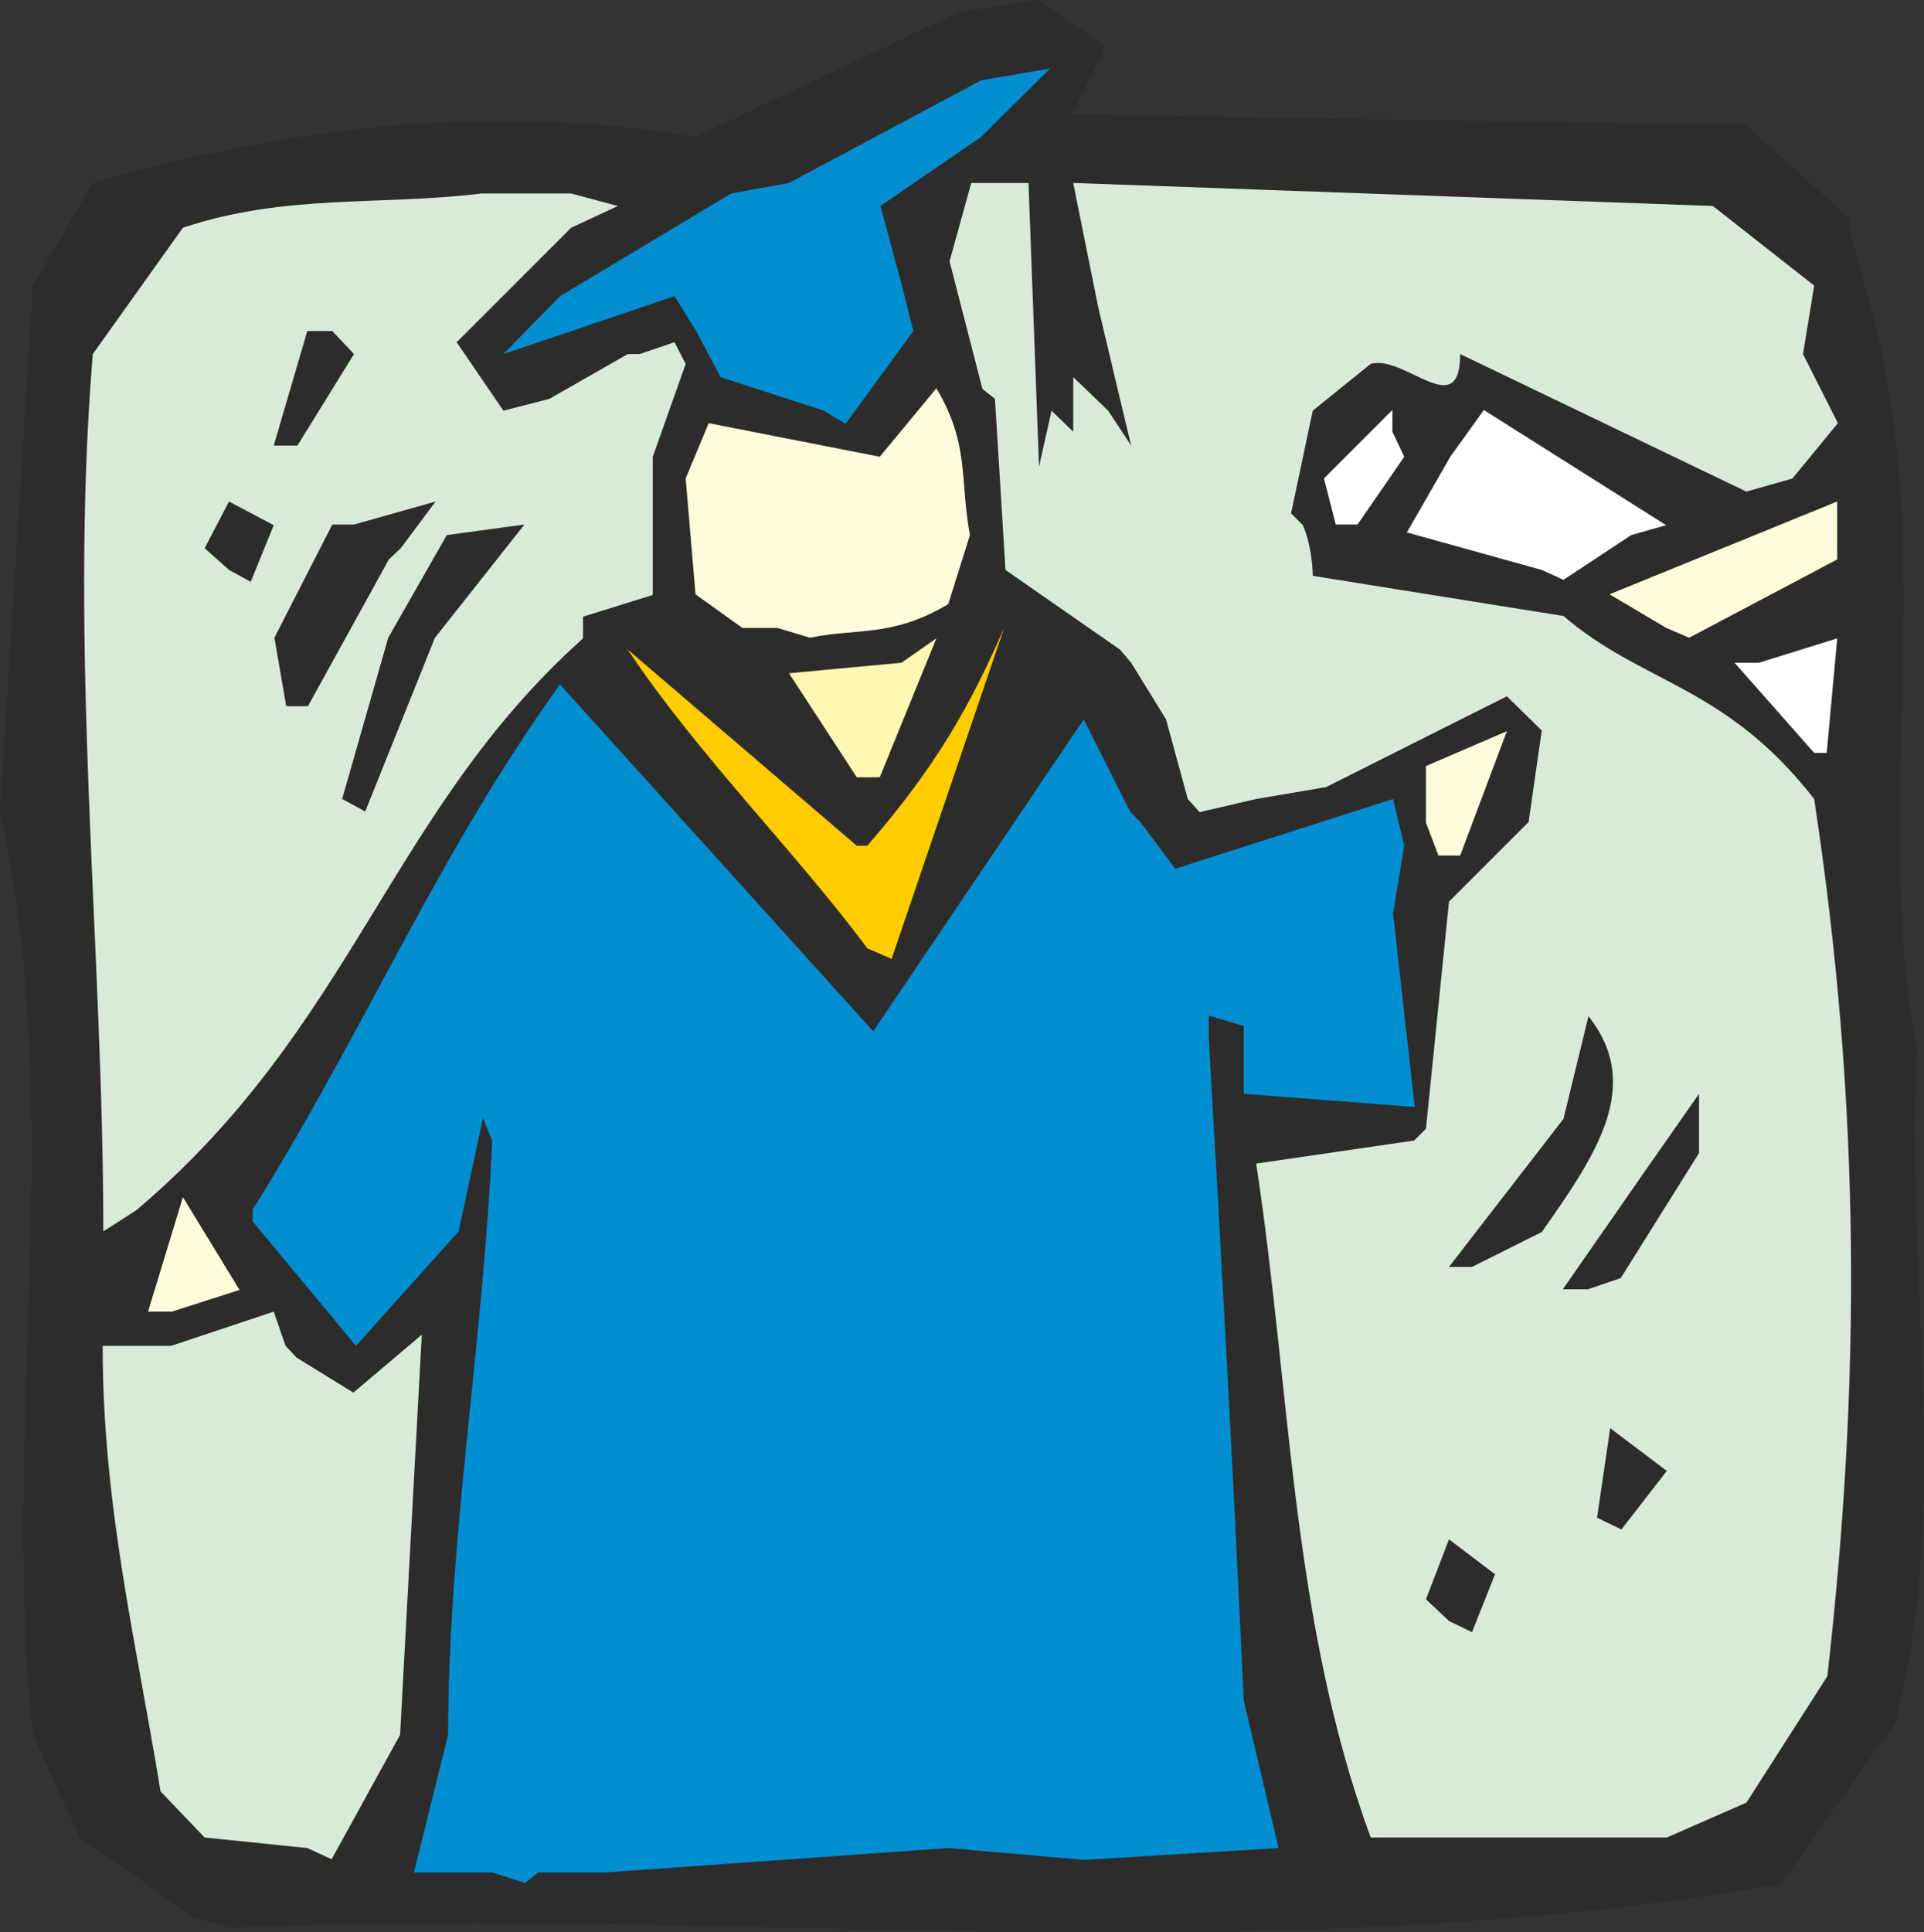
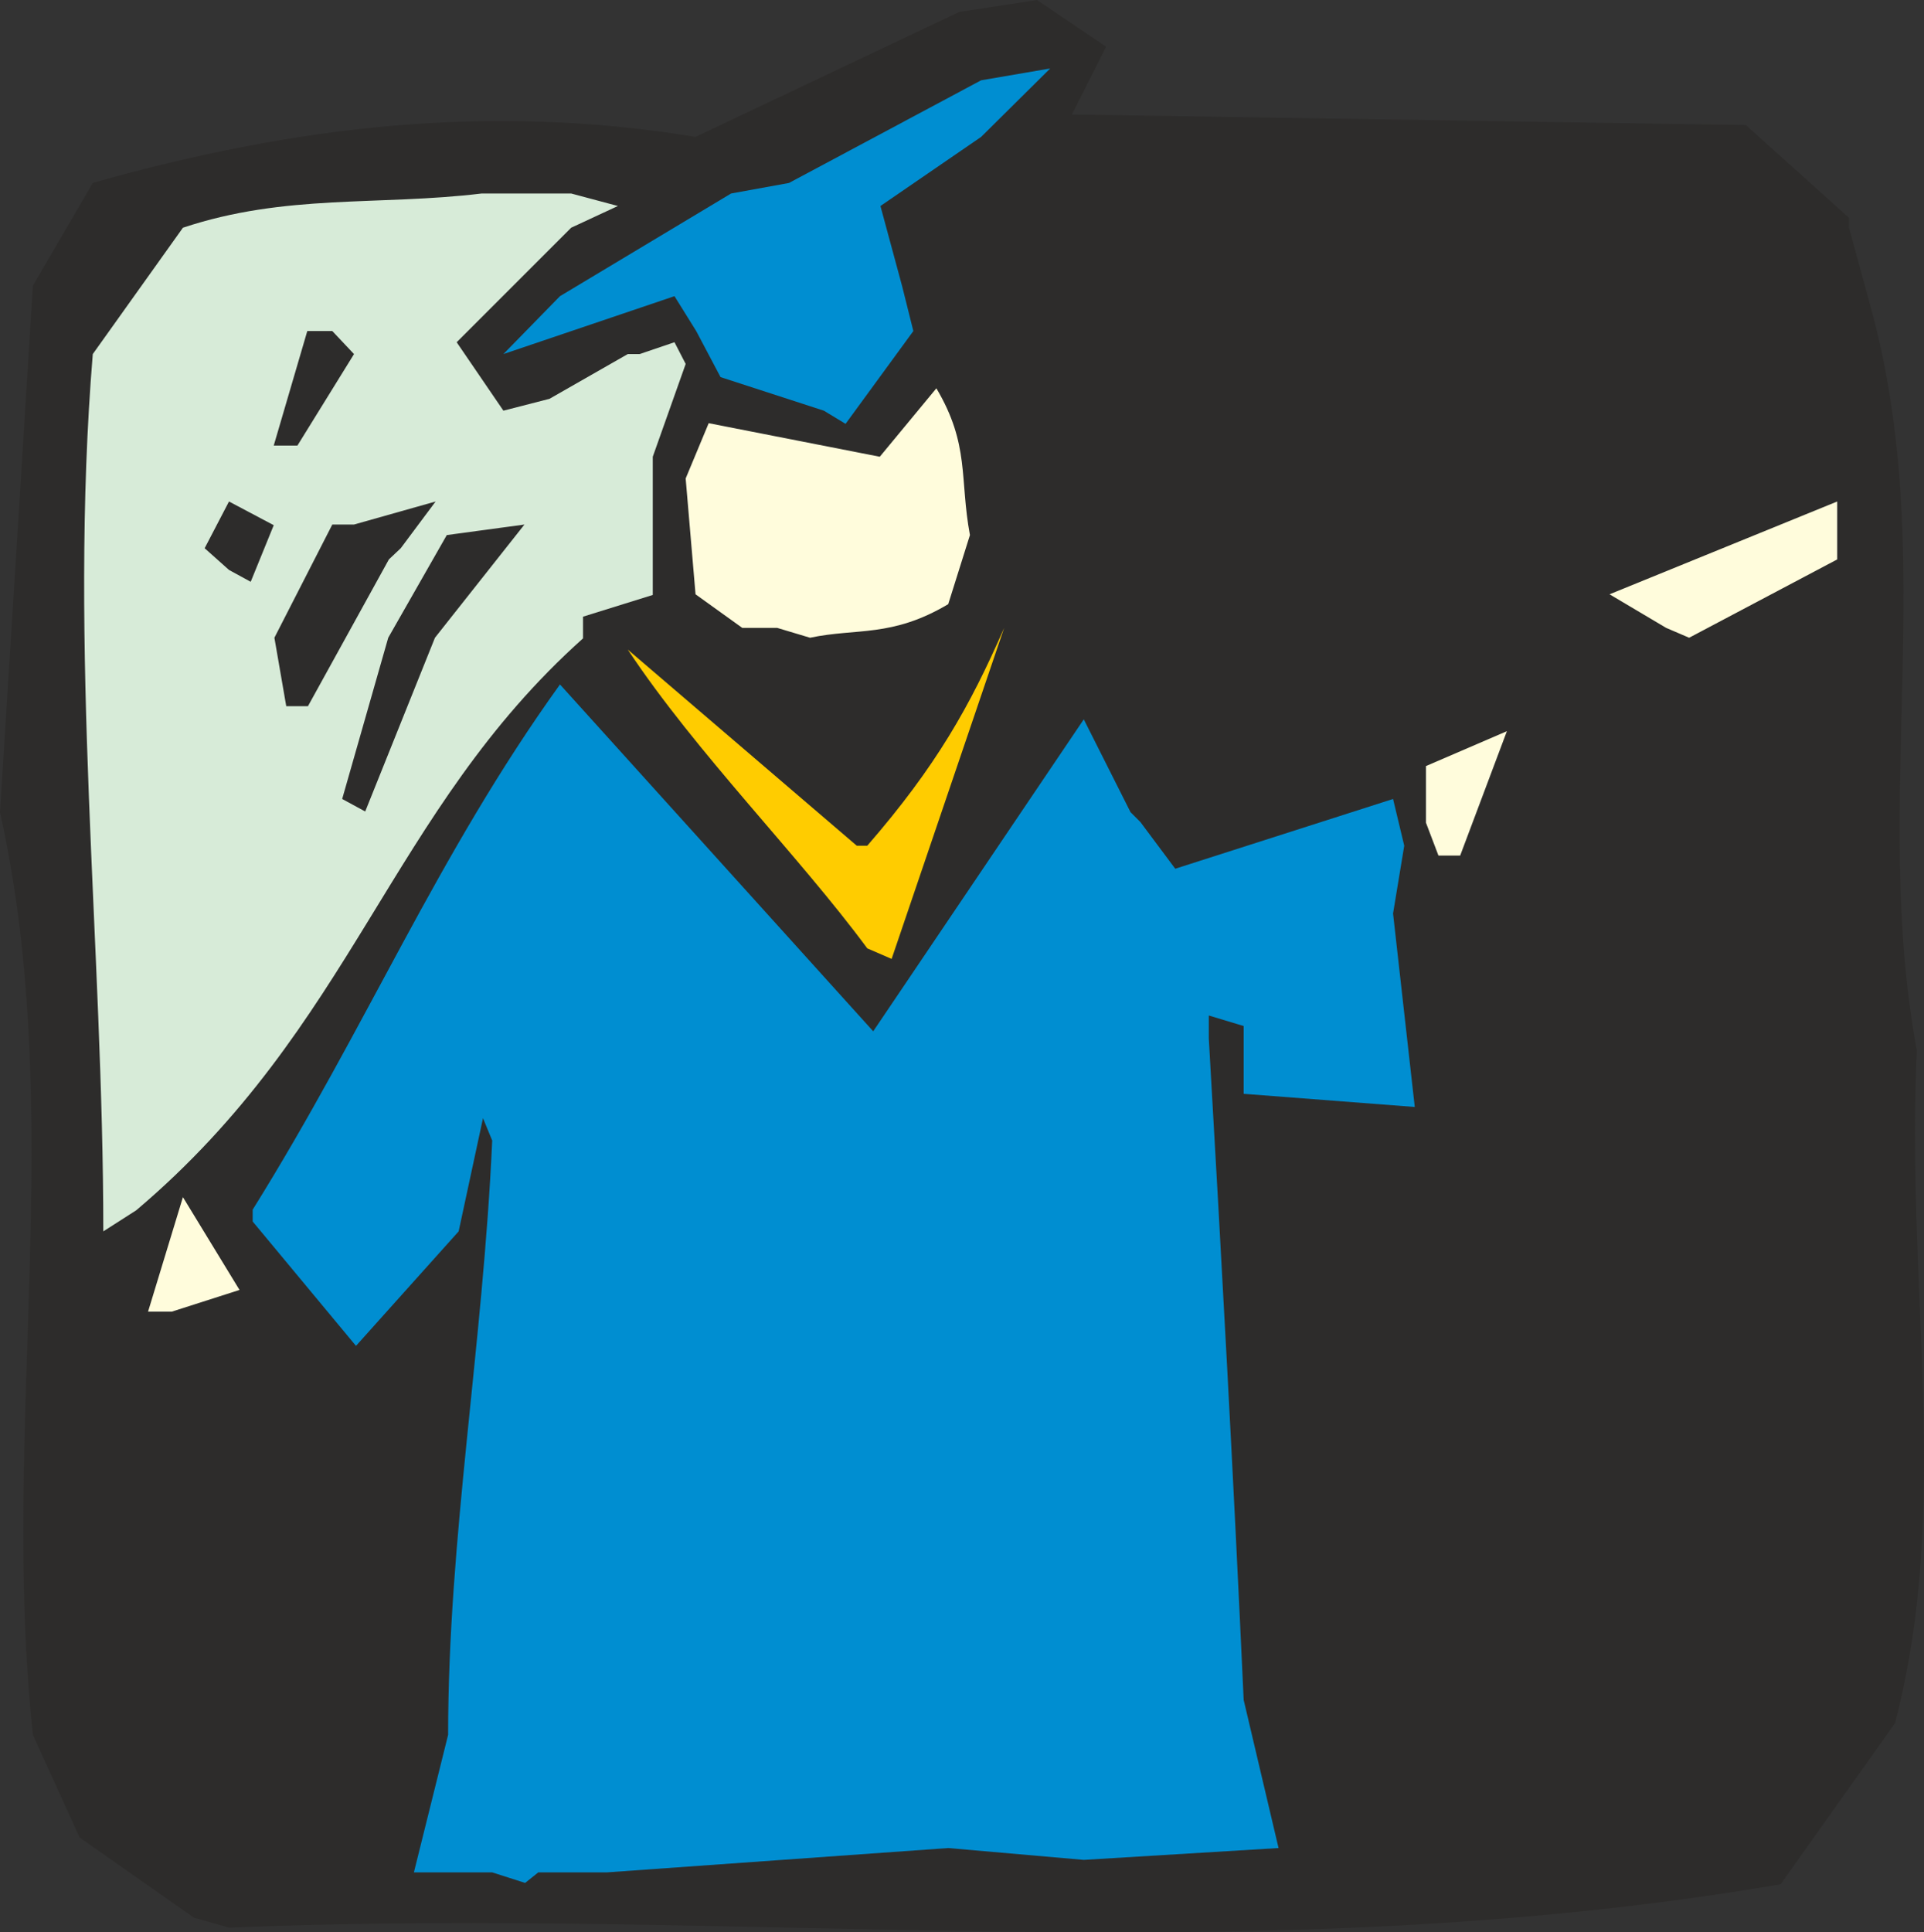
<svg xmlns="http://www.w3.org/2000/svg" height="281.866" viewBox="0 0 210.519 211.399" width="280.692">
  <rect x="0" y="0" width="210.519" height="211.399" fill="#333333" stroke="none" />
  <path style="fill:#2d2c2b" d="m212.102 522.753-12.528-8.784-5.112-11.232c-3.6-33.624 3.816-67.392-3.6-100.944l3.6-57.6 6.552-11.232c22.32-6.336 43.632-8.712 65.952-5.04l28.872-13.68 8.496-1.296 7.56 5.112-3.744 7.416 73.728 1.152 11.304 10.152v1.08l2.376 8.712c7.56 27.648 0 53.784 5.04 81.288-1.224 26.208 3.816 49.824-2.376 73.584l-12.528 17.64c-57.6 9.864-112.176 2.376-169.776 4.752z" transform="translate(-190.862 -312.945)" />
  <path style="fill:#008ed1" d="M244.718 517.785h-8.568l3.744-15.048c0-21.456 3.816-42.552 4.824-65.016l-1.008-2.448-2.664 12.384-11.232 12.528-11.304-13.608v-1.296c12.528-20.088 20.16-38.736 33.624-57.456l34.272 37.944 23.04-34.128 5.112 10.152 1.08 1.08 3.816 5.112 23.832-7.632 1.224 5.112-1.224 7.416 2.376 21.168-18.72-1.44v-7.416l-3.816-1.152v2.52c1.44 24.912 2.664 47.304 3.816 72.36l3.816 16.2-21.312 1.296-14.832-1.296-37.368 2.664h-7.488l-1.44 1.152z" transform="translate(-190.862 -312.945)" />
-   <path style="fill:#d7ebd8" d="m224.486 515.12-11.232-1.151-4.824-5.04c-2.664-16.344-6.336-31.248-6.336-48.744h7.488l11.232-3.744 1.296 3.744 1.224 1.296 6.192 3.816 7.488-6.336-2.376 43.776-7.488 13.608zm116.352-1.151c-8.712-23.76-8.712-48.672-12.528-73.728l17.28-2.52 1.296-1.296 2.52-24.84 8.712-8.712 1.44-10.008-3.816-3.744-19.8 9.936-7.632 1.296-6.192 1.44-1.296-1.44-2.376-8.712-3.816-6.192-1.224-1.44-12.528-8.712-1.152-18.72-1.368-1.08-3.6-13.968 2.376-8.568h6.264l1.152 31.032 1.368-6.12 2.376 2.304V354.2l3.816 3.672 2.52 3.816-1.224-5.112-2.376-10.008-2.736-13.608 69.984 2.52 11.088 8.712-1.224 7.488 3.816 7.56-4.968 6.048-5.04 1.44-31.32-15.048c0 7.56-6.12 0-9.792 1.08l-6.336 5.112-2.376 11.232 1.296 1.296c1.08 2.52 1.08 5.544 1.08 5.544l27.432 4.392c8.712 7.488 17.64 7.488 27.432 20.016 5.112 33.696 5.112 63.648 1.44 95.976l-8.856 13.824-8.712 3.816h-30.024z" transform="translate(-190.862 -312.945)" />
  <path style="fill:#2d2c2b" d="m349.406 490.28-2.52-2.375 2.52-6.552 5.04 3.816-2.52 6.336zm16.2-11.303 1.44-9.792 6.192 4.68-4.968 6.408z" transform="translate(-190.862 -312.945)" />
  <path style="fill:#fffcdc" d="m207.062 456.44 3.816-12.527 6.192 10.152-7.416 2.376z" transform="translate(-190.862 -312.945)" />
-   <path style="fill:#2d2c2b" d="m361.862 453.993 8.712-12.528 6.192-8.856v6.48l-8.568 13.68-3.6 1.224zm-12.456-2.448 12.528-16.2 2.736-11.232c5.976 7.56.936 15.048-5.112 23.616l-7.632 3.816z" transform="translate(-190.862 -312.945)" />
  <path style="fill:#d7ebd8" d="M202.166 447.657c0-30.96-3.816-63.648-1.152-95.976l9.864-13.824c11.232-3.744 21.384-2.376 32.688-3.744h9.792l5.112 1.368-5.112 2.376-12.528 12.528 5.112 7.488 5.04-1.296 8.568-4.896h1.296l3.816-1.296 1.224 2.376-3.6 10.152v15.12l-7.632 2.376v2.376c-21.24 19.008-25.056 42.408-48.888 62.568z" transform="translate(-190.862 -312.945)" />
  <path style="fill:#fc0" d="M285.758 416.697c-7.488-10.152-18.72-21.384-26.208-32.688l25.056 21.456h1.152c7.56-8.712 11.232-15.264 14.976-23.832l-12.312 36.216z" transform="translate(-190.862 -312.945)" />
  <path style="fill:#fffcdc" d="m348.254 406.545-1.368-3.6v-6.192l8.856-3.816-5.112 13.608z" transform="translate(-190.862 -312.945)" />
  <path style="fill:#2d2c2b" d="m228.302 400.353 5.04-17.64 6.408-11.232 8.496-1.152-9.792 12.384-7.632 19.008z" transform="translate(-190.862 -312.945)" />
-   <path style="fill:#fff8b3" d="M284.606 397.977 277.19 386.6l12.312-1.152 3.816-2.664-6.192 15.192z" transform="translate(-190.862 -312.945)" />
-   <path style="fill:#fff" d="m389.366 395.313-8.712-9.864h2.664l8.568-2.664-1.152 12.528z" transform="translate(-190.862 -312.945)" />
  <path style="fill:#2d2c2b" d="m222.182 390.2-1.296-7.487 6.336-12.384h2.376l8.928-2.52-3.816 5.112-1.296 1.224-8.856 16.056z" transform="translate(-190.862 -312.945)" />
  <path style="fill:#fffcdc" d="M275.894 381.633h-3.816l-5.112-3.672-1.08-12.672 2.52-6.048 18.72 3.672 6.192-7.488c3.672 6.192 2.52 9.864 3.672 16.056l-2.376 7.56c-6.192 3.672-10.008 2.592-15.12 3.672zm97.272 0-6.192-3.672 24.912-10.152v6.336l-16.2 8.568z" transform="translate(-190.862 -312.945)" />
  <path style="fill:#2d2c2b" d="m215.918 375.297-2.664-2.376 2.664-5.112 4.896 2.592-2.52 6.192z" transform="translate(-190.862 -312.945)" />
-   <path style="fill:#fff" d="m359.558 375.297-14.76-4.104 4.752-8.28 3.672-5.112 19.944 12.6-3.816 1.08-7.416 4.896zm-22.536-4.968-1.296-5.04 7.488-7.488v2.376l1.296 2.736-5.112 7.416z" transform="translate(-190.862 -312.945)" />
  <path style="fill:#2d2c2b" d="m220.814 361.689 3.672-12.528h2.736l2.376 2.52-6.192 10.008z" transform="translate(-190.862 -312.945)" />
  <path style="fill:#008ed1" d="m281.006 357.873-11.304-3.672-2.664-5.04-2.376-3.816-18.72 6.336 6.192-6.336 18.72-11.232 6.336-1.152 21.024-11.232 7.56-1.296-7.56 7.488-11.016 7.56 2.376 8.784 1.224 4.896-7.416 10.152z" transform="translate(-190.862 -312.945)" />
</svg>